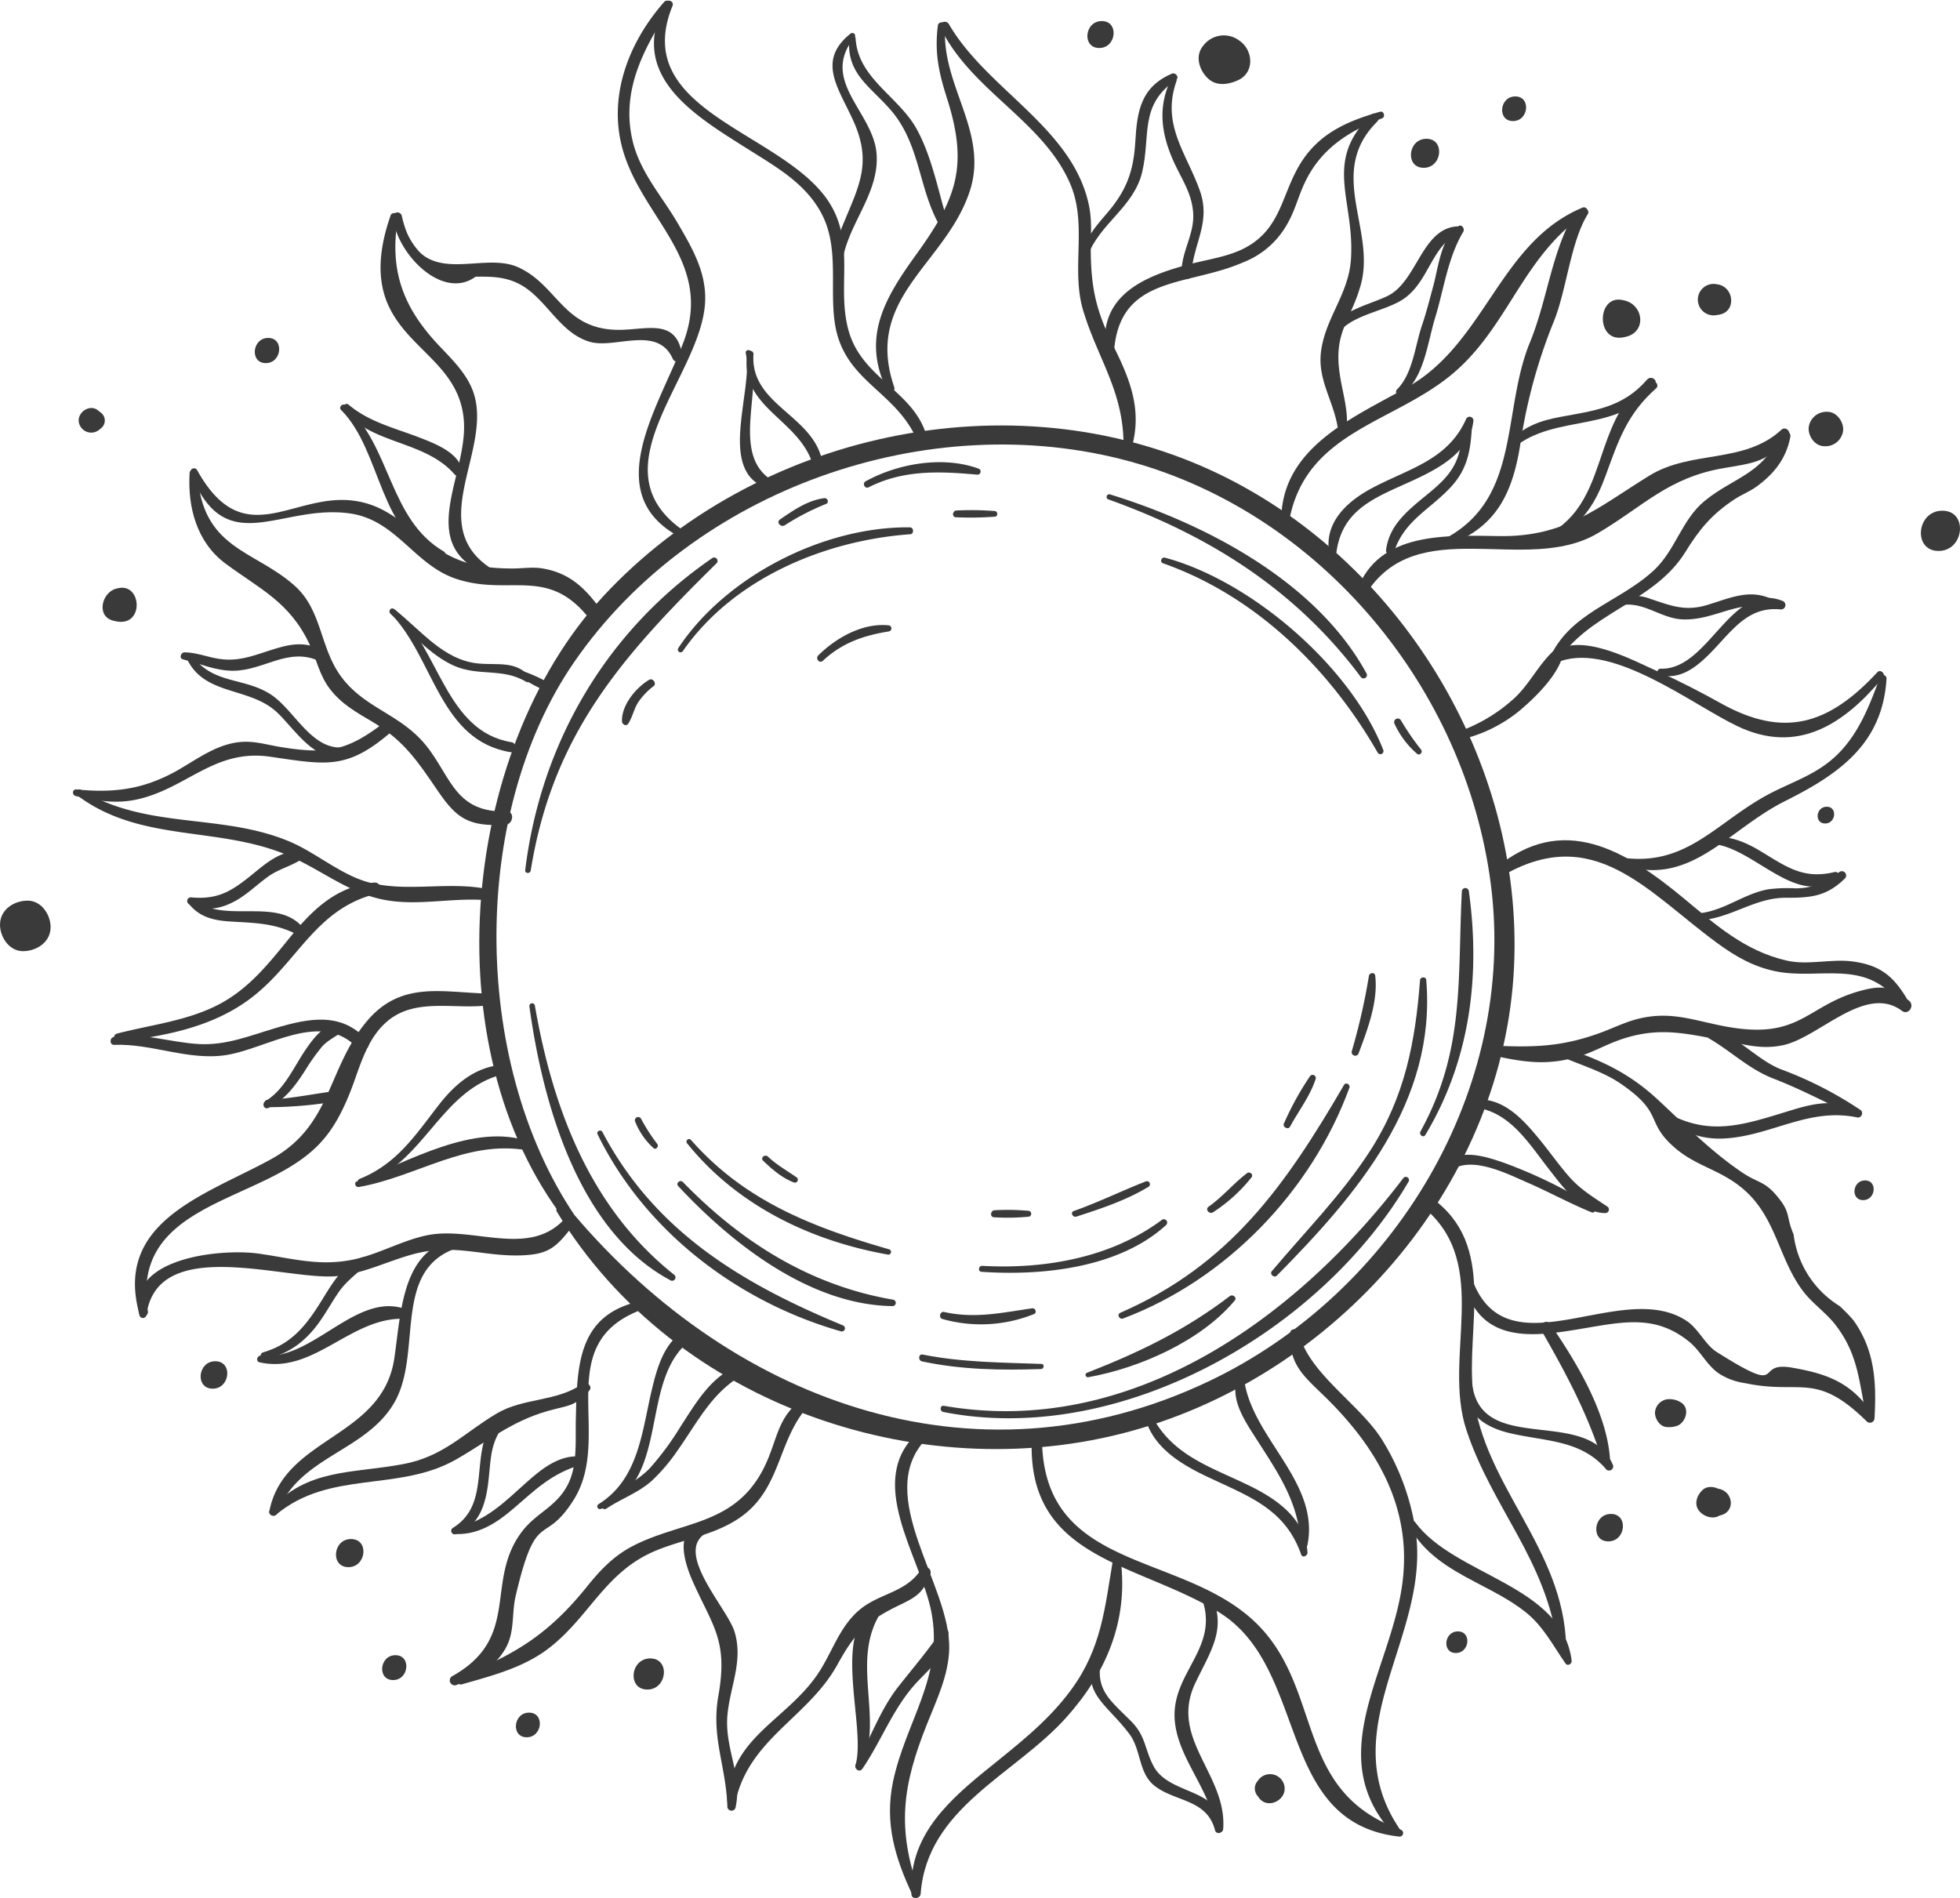
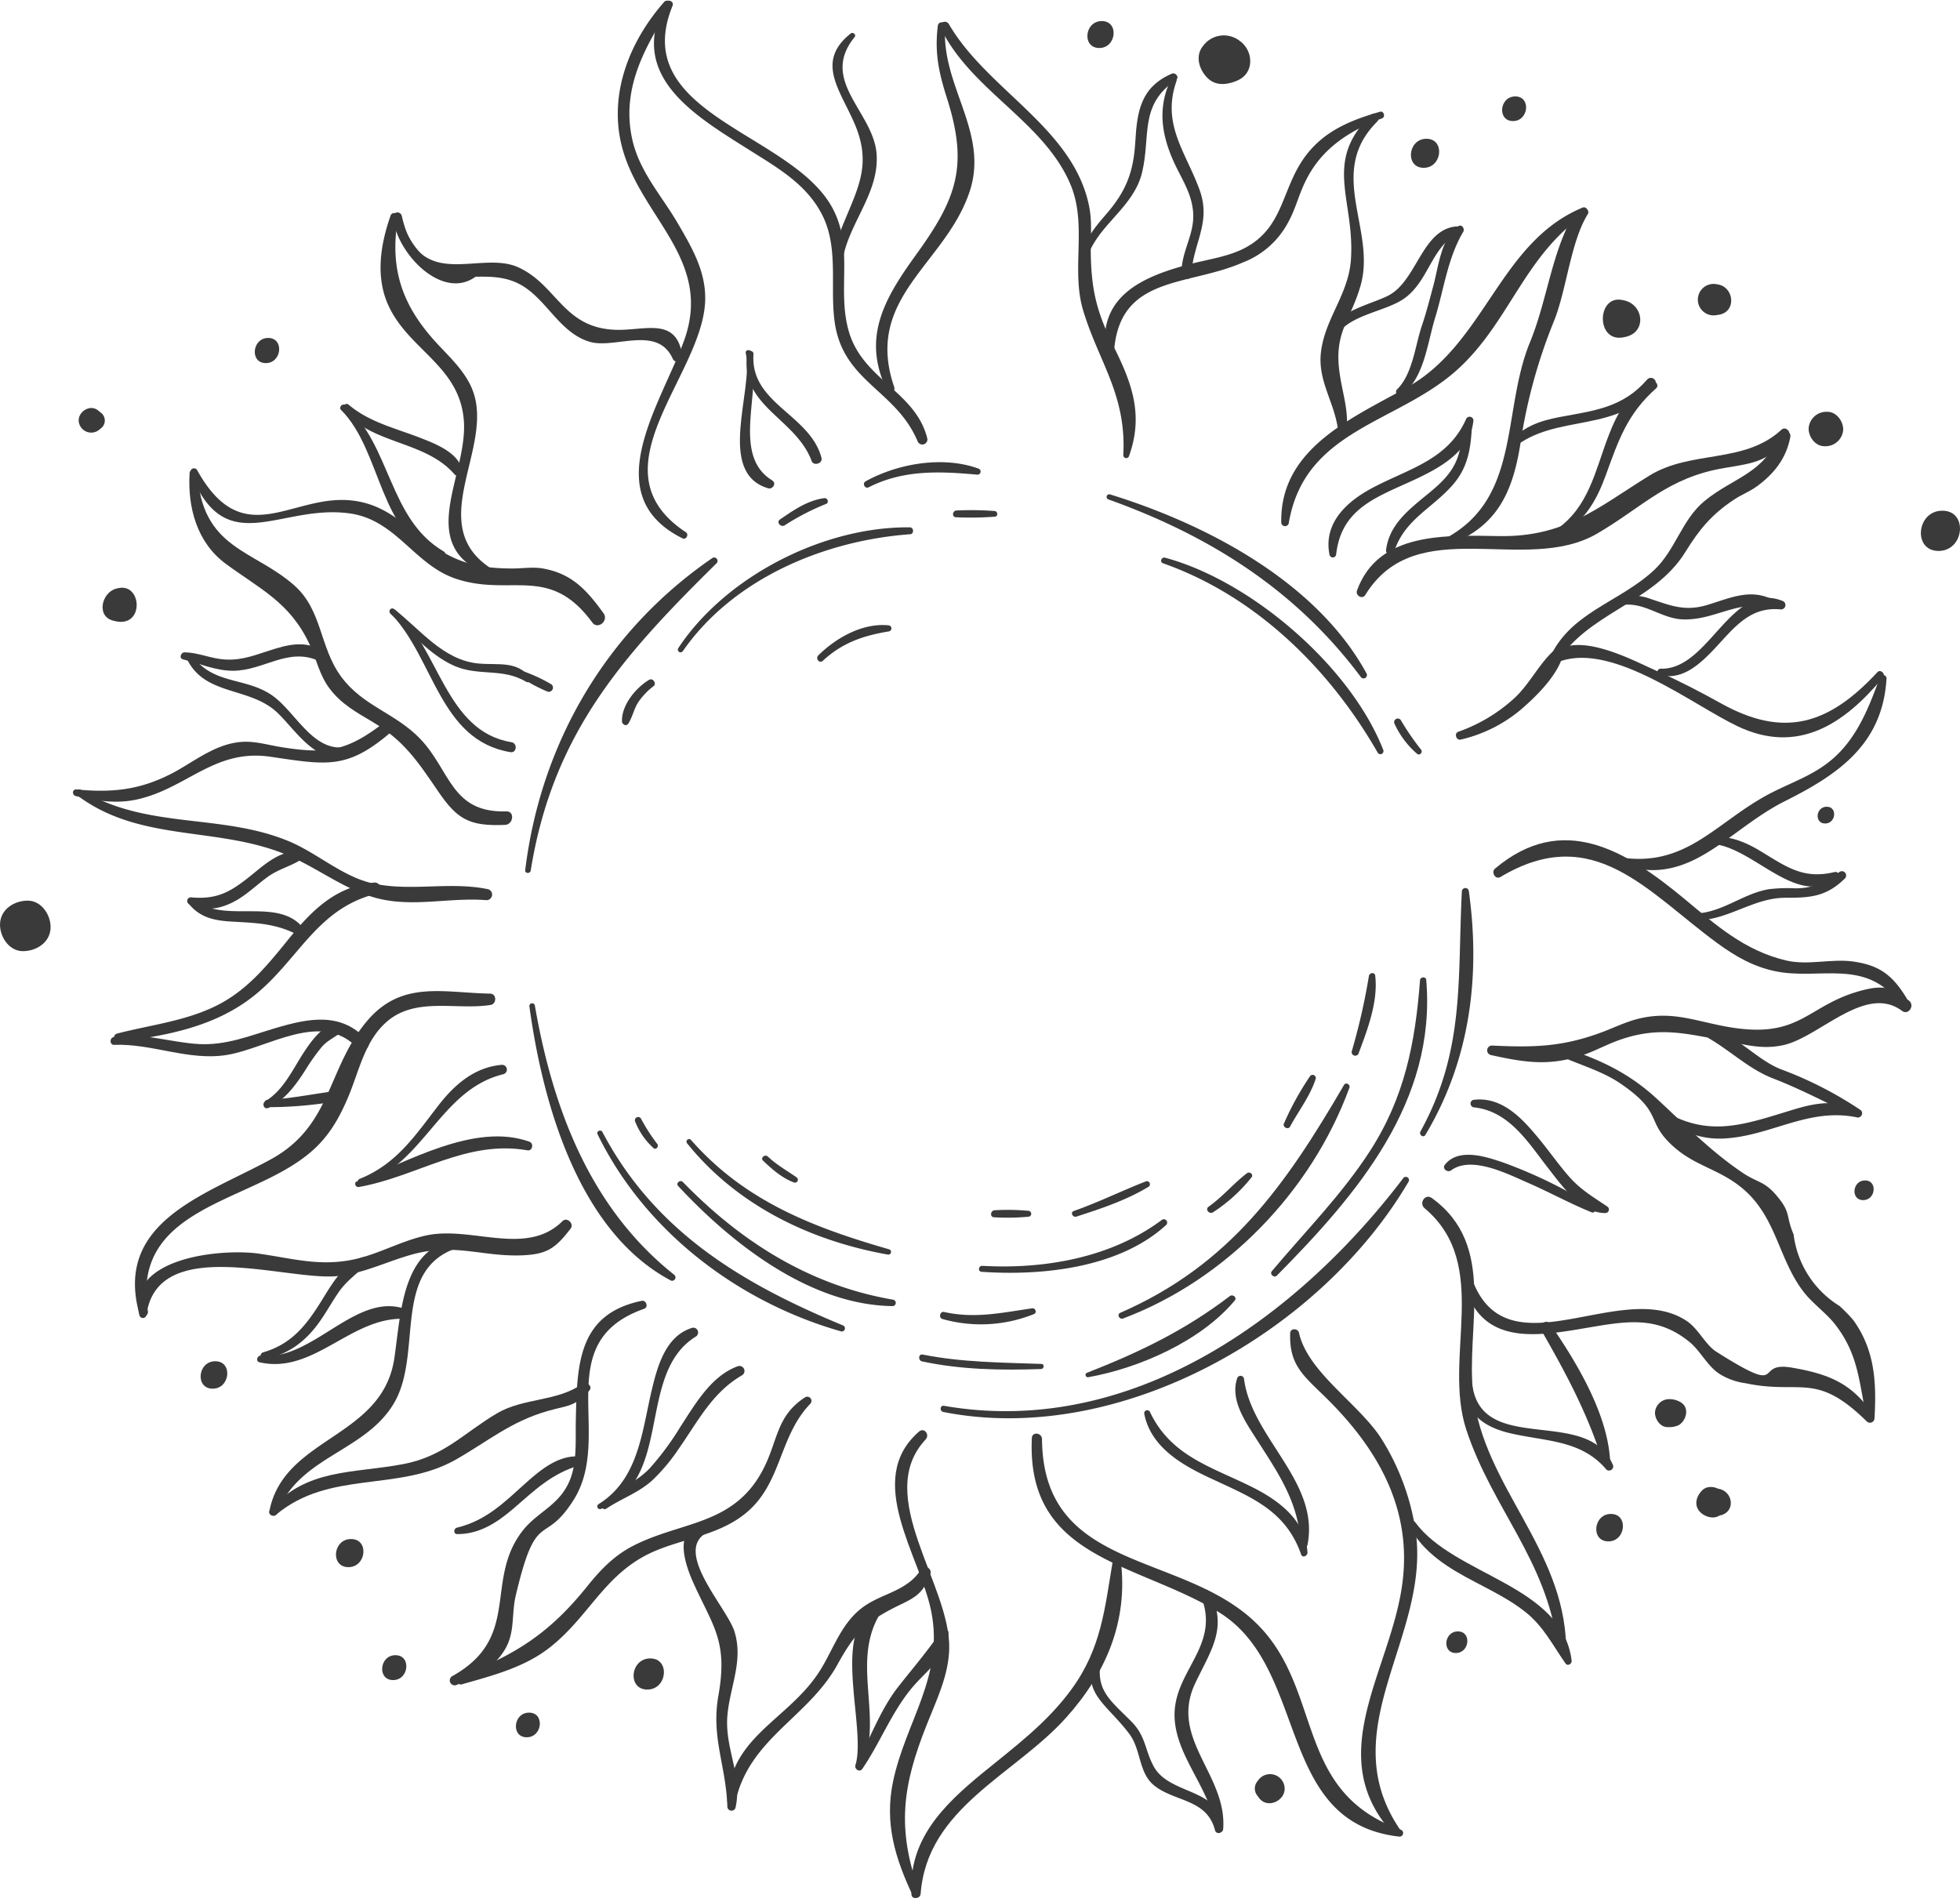
<svg xmlns="http://www.w3.org/2000/svg" id="Layer_1" data-name="Layer 1" viewBox="0 0 467.05 452.29">
  <defs>
    <style>.cls-1{fill:#3b3a3a;}</style>
  </defs>
-   <path class="cls-1" d="M157.93,321.43c-25.83-36.34-26.7-96.86-1.36-133.65C185,146.56,241,126.8,289.11,140,334.67,152.56,369,194.14,375,240.71c6.3,49-23.05,97.43-67.13,118.42-56.49,26.9-115.21,4.29-153.06-41.77-1-1.18-3.15.12-2.31,1.49,28.15,46.33,88.26,66.78,139.39,51.44,48.09-14.43,86.26-59,88.64-109.9,2.3-49-27.36-97.5-71.8-118.12-48.29-22.41-109.08-9.05-145.11,29.7-34.83,37.47-41.08,110.49-7.49,151C157.1,324.17,158.81,322.66,157.93,321.43Z" transform="translate(-19.75 -30.01)" />
  <path class="cls-1" d="M183.17,156.83c-22.6-14.93,4.15-37.25,4.62-55.29.17-6.89-3.17-12.55-6.51-18.28-3.84-6.6-9.13-12.28-10.86-20-2.71-12.06,3-22.18,9.25-31.82a1,1,0,0,0-1.55-1.08c-8,9-13.09,21.17-10.46,33.38,3.79,17.57,22.33,27.64,15.07,47.5-5.57,15.23-20.94,36.8-.34,47.06C183.25,158.74,184,157.35,183.17,156.83Z" transform="translate(-19.75 -30.01)" />
  <path class="cls-1" d="M178.16,30.74c-8.94,17.55,7.21,26.85,20.48,35.22,6.57,4.14,13.52,8.11,17.16,15.52,3.86,7.86,1.65,17.15,2.87,25.44,2.08,14.17,14.65,16,19.79,28.37a1.21,1.21,0,0,0,2.27-.73c-2.76-11.33-15.47-14-18.76-25.73-2.77-9.9,1.22-19.4-3.69-28.94C208.85,61.57,169.36,57.56,180,31.42,180.48,30.23,178.72,29.66,178.16,30.74Z" transform="translate(-19.75 -30.01)" />
  <path class="cls-1" d="M232.83,122.23c-7.32-21.33,12.24-29.2,18-46.64,4.64-14.12-6.91-25.24-5.84-39.29a.88.88,0,0,0-1.76-.17c-.81,6.45.24,11.22,2.19,17.34,5.19,16.3,2.21,24-7.53,37.45-7.49,10.38-12.83,19.67-6.76,32.13C231.66,124.18,233.21,123.37,232.83,122.23Z" transform="translate(-19.75 -30.01)" />
  <path class="cls-1" d="M243.89,36.67c7.26,15,24.7,22.28,31,37.43,4,9.73,0,20.14,3,30,3.7,12.21,10.32,20,9.53,34.36a.7.7,0,0,0,1.34.3c3.41-9.48,1-16.8-3.35-25.6-4.07-8.22-5.62-13.41-5.74-23-.05-4,.39-7.45-.49-11.47-4-18.37-24.28-27.34-33.33-42.95C245.13,34.6,243.29,35.42,243.89,36.67Z" transform="translate(-19.75 -30.01)" />
  <path class="cls-1" d="M265.63,372.71c-1.36,28.92,24.94,29.55,44.45,41.42,21.78,13.24,13.42,50.21,43.1,53.54a.85.85,0,0,0,.38-1.64c-26.26-9.32-17.94-34.55-35.62-50.3-17.88-15.93-49.66-11.64-49.89-42.79C268,371.4,265.7,371.12,265.63,372.71Z" transform="translate(-19.75 -30.01)" />
  <path class="cls-1" d="M353.23,465.79c-16-23.8,7.24-45.6,3.9-70.6a57.1,57.1,0,0,0-7.92-21.88c-5.19-8.54-17.81-16.11-19.92-25.69-.25-1.12-2.06-1.16-2.1.08-.25,7.15,2.72,9.78,7.7,14.58,12.62,12.16,21.54,26.74,19,45.26-2.78,20.67-19.25,40.86-2.14,59.47A.94.94,0,0,0,353.23,465.79Z" transform="translate(-19.75 -30.01)" />
  <path class="cls-1" d="M355.51,393.67c3.52,6.49,9.39,10,15.75,13.33,4.07,2.16,8.25,4.2,11.89,7.07,4.4,3.48,6.53,7.89,9.66,12.36.5.72,1.55.07,1.45-.69-2.25-18.12-27.93-20.19-37.3-33C356.38,391.94,355.05,392.8,355.51,393.67Z" transform="translate(-19.75 -30.01)" />
  <path class="cls-1" d="M392.94,422.19c-.6-23.24-19.55-38-22.12-59.83-1.92-16.24,5.83-35.5-9.88-46.86-1.58-1.15-3.16,1.23-1.71,2.44,16,13.49,4.23,35.43,9.93,52.78,6.14,18.65,19.12,31,21.76,51.56C391.07,423.39,393,423.35,392.94,422.19Z" transform="translate(-19.75 -30.01)" />
  <path class="cls-1" d="M238.76,371.14c-13.27,11.49.28,29.67,2.9,42.88,3.08,15.51-6.12,26.21-9.13,40.64-2,9.78.45,18,4.69,27,.5,1.06,2,.3,1.62-.77-5.54-15.23-4-25.5,1.79-40,2.32-5.86,5.16-11.62,5.31-18,.36-15.22-18.22-36.42-5.61-49.87C241.36,371.88,240,370.1,238.76,371.14Z" transform="translate(-19.75 -30.01)" />
  <path class="cls-1" d="M239.13,481.34c1.51-20.57,22.37-28.34,34.65-42,9.52-10.6,14.82-23,13.05-37.4-.14-1.14-1.75-.95-1.92.07-1.91,11.37-2.72,20.76-9.77,30.47-5.89,8.11-13.57,13.76-21.2,20-9.49,7.76-17.79,16-17,29C237,482.68,239,482.55,239.13,481.34Z" transform="translate(-19.75 -30.01)" />
  <path class="cls-1" d="M345.08,171.8c12.17-19.87,38.11-4.63,55.28-14.65,11-6.43,16.83-13.4,30.43-15.64,7.27-1.2,10.63-1.6,15.13-7.61.76-1-.71-2.38-1.65-1.5-8.93,8.26-21.49,4.75-31.57,11-12.27,7.59-20,14.59-35.6,14.36-12.61-.18-28.91-1.15-34,13C342.7,171.93,344.4,172.92,345.08,171.8Z" transform="translate(-19.75 -30.01)" />
  <path class="cls-1" d="M367.84,206.25a34.28,34.28,0,0,0,14.27-7.1c3.8-3.26,8.89-8.27,10.13-13.19a1.15,1.15,0,0,0-1.81-1.27c-3.82,3.2-6.07,8.24-9.83,11.7a38.9,38.9,0,0,1-13.36,8C366.2,204.76,366.76,206.52,367.84,206.25Z" transform="translate(-19.75 -30.01)" />
  <path class="cls-1" d="M390.47,188.42c7.25-12.45,23.31-14.58,30.9-26.89,3.28-5.32,6.24-8.93,11.65-12.51,1.8-1.19,3.66-1.85,5.44-3.16,4.16-3.07,6.94-6.66,7.91-11.72.31-1.56-2.14-2-2.67-.61-3.46,9.35-10.94,10.24-17.79,15.88-5.43,4.49-6.88,11.65-12,16.45-8.48,7.9-20.46,10.11-25.17,21.63C388.29,188.53,389.89,189.41,390.47,188.42Z" transform="translate(-19.75 -30.01)" />
  <path class="cls-1" d="M326.87,154.57c3.81-22.27,25.77-23.61,40-36.34,12.63-11.29,16.06-27.54,30.87-37.44.78-.52-.06-1.64-.85-1.32-19.83,8.21-23.13,32.34-41.78,42.81-13.16,7.38-30.28,14.54-30.05,32.12A.9.9,0,0,0,326.87,154.57Z" transform="translate(-19.75 -30.01)" />
  <path class="cls-1" d="M365,159.83c11.29-4.23,15.12-12.2,17-23.77a126.73,126.73,0,0,1,8-29.42c3.05-7.47,4-19,8.1-25.59a.88.88,0,0,0-1.28-1.17c-3.21,2.19-2.81,2.27-4.3,5.77-3.41,8-4.75,17.55-8.19,25.92-6.74,16.4-2.13,37-20,46.66A.89.89,0,0,0,365,159.83Z" transform="translate(-19.75 -30.01)" />
  <path class="cls-1" d="M338.14,162.14c1.25-11,9.62-13.63,18.55-17.76,6-2.79,13.34-6.72,14.16-14.07a.91.91,0,0,0-1.76-.4c-4.36,9.75-13.61,11.75-22.32,16.37-6.09,3.23-11.72,8.37-10.21,15.92A.8.8,0,0,0,338.14,162.14Z" transform="translate(-19.75 -30.01)" />
  <path class="cls-1" d="M351.9,161.65c2.41-7.68,8.76-10.25,13.79-15.82,4.17-4.62,4.59-9.52,4.88-15.55a.63.63,0,0,0-1.22-.28c-1.23,3.38-1.27,7.19-2.84,10.41-1.71,3.52-4.75,5.86-7.7,8.28-4.17,3.44-8.14,6.87-8.79,12.53A1,1,0,0,0,351.9,161.65Z" transform="translate(-19.75 -30.01)" />
  <path class="cls-1" d="M474,267.75c-3.24-5.28-6.33-7.73-12.64-8.61-5.26-.74-10.84,1-16.06-.27-9.8-2.31-16.66-8.42-24.06-14.57C407.16,232.6,392.1,223.43,376,237c-1,.85.09,2.72,1.29,2,22.17-13.28,35,3.56,51.64,15.73,4.36,3.18,8.55,5.61,13.85,6.72,10.46,2.19,21.4-3.18,29.47,7.47C473,269.81,474.63,268.78,474,267.75Z" transform="translate(-19.75 -30.01)" />
  <path class="cls-1" d="M375.14,281.45c7.91,1.74,13.46,2.61,21.26.18,3.09-1,5.88-2.57,8.9-3.67,9.64-3.51,16.18-1.65,25.82.15,4.71.87,8.48,2,13.35,1,8.58-1.68,19.74-14.77,28.49-8.22,1.53,1.15,3.15-1.23,1.69-2.42-4-3.27-6.22-3.78-11.38-2.4-13.42,3.59-14.44,12.1-33.09,8.4-7-1.38-12.17-3.42-19.4-1.84-3.17.69-6,2.09-9,3.24-9.48,3.59-16.34,3.78-26.37,3.3A1.13,1.13,0,0,0,375.14,281.45Z" transform="translate(-19.75 -30.01)" />
  <path class="cls-1" d="M55,342.55c-4-24.5,23.16-25.79,37.56-37,5-3.84,7.67-8.28,10.11-14,2.68-6.26,4-13.83,9.66-18.41,6.88-5.54,16.48-2.37,24.34-3.66,1.47-.24,1.45-2.67-.11-2.69-11.18-.2-21.11-3.24-29.35,6.53-9.61,11.39-8.29,25-23,33C68.78,314.75,47,321.05,52.9,342.92A1.07,1.07,0,0,0,55,342.55Z" transform="translate(-19.75 -30.01)" />
  <path class="cls-1" d="M54.65,343.33c2.67-19.2,33.3-8.08,45.37-9.22,6.27-.59,11.81-3.44,17.8-5.12,10.15-2.85,16.79.51,26.21.17,6.12-.23,8.07-1.68,11.69-6.37.91-1.18-.86-2.85-1.94-1.78-8.61,8.55-21.69,1.08-32.44,3.4-5.86,1.26-11.19,4.36-17,5.66-8.29,1.85-14.9-.19-23-1.33-8.72-1.23-31.61.86-28.37,14.66A.85.85,0,0,0,54.65,343.33Z" transform="translate(-19.75 -30.01)" />
  <path class="cls-1" d="M172.66,340c-15.23,3.15-15.42,15.14-15.7,28.57-.1,4.69.37,10.19-1.6,14.58-2.63,5.86-7.7,7.15-11.27,11.89-8.92,11.84-.1,25.13-16.49,34.35a1.17,1.17,0,0,0,1,2.12c4.82-2,8.89-4,11.56-8.59,2.33-4,1.46-8.31,2.47-12.61,5-21.29,6.61-11.48,13.81-22.87,9.7-15.36-6-37.55,16.81-45.55C174.33,341.51,173.75,339.77,172.66,340Z" transform="translate(-19.75 -30.01)" />
  <path class="cls-1" d="M129.79,431.39c7.26-2.08,14.85-4,20.92-8.75,9.72-7.6,13.28-18.16,25.43-23.16,7.12-2.93,15.05-3.81,21.21-8.79,8.79-7.11,7.89-18.33,15.54-26.22a1,1,0,0,0-1.27-1.5c-7.09,4.58-6.41,10.54-10.26,17.64-7,12.91-19.29,11.92-30.65,17.72-4.69,2.39-7.92,5.82-11.18,9.88-9,11.15-17,16.14-30.33,21.35C128.2,430,128.73,431.69,129.79,431.39Z" transform="translate(-19.75 -30.01)" />
  <path class="cls-1" d="M64.93,142.73c-.48,8.16,1.7,16.49,8.56,21.59,8.1,6,15.31,9.15,20,19.18,1.68,3.6,2.36,7.37,4.82,10.62,2.79,3.68,6.34,5.61,10.27,7.95,7.43,4.43,10.63,9.27,15.57,16.51,4.54,6.66,7.4,8.36,15.94,8,2-.08,2.39-3.29.3-3.22-13.18.4-13.28-9.78-20.56-17.34-5.95-6.17-13.68-7.74-18.85-14.85s-4.4-15.79-11.18-21.73c-9.71-8.52-22-8.59-23-26.8C66.77,141.57,65,141.67,64.93,142.73Z" transform="translate(-19.75 -30.01)" />
  <path class="cls-1" d="M65.16,142.72c8.3,21.08,21.25,7.33,37.9,9.63,11.13,1.54,15.37,12.25,25.34,15.58,13.07,4.37,22.24-3.52,32.49,10.42,1.33,1.8,4-.45,2.65-2.24-4-5.54-7.56-9.42-14.42-10.63-2.38-.42-4.85,0-7.24,0-11.57,0-16.25-3-24.8-9.82-4.27-3.42-8.19-5.86-13.73-6.41-14.27-1.41-25.7,12.49-36.64-7.24A.86.86,0,0,0,65.16,142.72Z" transform="translate(-19.75 -30.01)" />
  <path class="cls-1" d="M37.81,219.71c5.43,1.23,10.17,2,15.62.56,11.27-2.93,17.78-11.79,30.66-9.94,13.69,2,18.47,3.18,29.25-6.22a1.38,1.38,0,0,0-1.79-2.11c-8.89,6.86-13.54,7.9-25.06,6-3.78-.63-6.84-1.7-10.74-1-5.32.92-9.73,4.4-14.35,6.95C53.62,218.15,46.85,219,38,218.14,36.92,218,36.86,219.49,37.81,219.71Z" transform="translate(-19.75 -30.01)" />
  <path class="cls-1" d="M38.19,219.57c15.42,11.59,34.4,7,51.28,14.77,6.67,3.06,12.66,7.69,19.81,9.63,8.69,2.37,17.38-.14,26.28.54a1.33,1.33,0,0,0,.25-2.65c-9.14-1.85-18.73.76-27.8-1.48-6.87-1.7-12.91-7.21-19.47-9.92-16.24-6.73-33.7-2.69-49.44-12.19A.79.79,0,0,0,38.19,219.57Z" transform="translate(-19.75 -30.01)" />
  <path class="cls-1" d="M47.91,278.27c11.65-1.45,23.31-3.62,32.64-11.2C90.92,258.66,95.3,246.5,109.39,243a1.36,1.36,0,0,0-.48-2.67c-9.17.91-14.81,6.57-20.38,13.45-4.77,5.88-9.42,11.7-16.25,15.38-7.67,4.13-16.4,5-24.71,7.17A1,1,0,0,0,47.91,278.27Z" transform="translate(-19.75 -30.01)" />
  <path class="cls-1" d="M46.9,279c9.11-.37,17.79,3.89,26.93,2.4,9.73-1.59,22.6-10.77,31.16-1.6,1.29,1.38,3.54-.49,2.25-1.91-6.12-6.77-13.77-5.29-21.88-2.88-6.08,1.81-11.67,4.13-18.15,3.8C60.1,278.41,54,276,46.82,277.15,45.84,277.32,45.84,279,46.9,279Z" transform="translate(-19.75 -30.01)" />
  <path class="cls-1" d="M131,324.93c-15.45.82-15.53,16.83-17.28,28.72-2.82,19.21-26.37,18.67-29.79,36.52-.22,1.11,1.53,1.45,1.9.43,5-13.56,21-14.53,27.85-26.3,7.28-12.5-1.54-33.75,17.63-37.59A.9.9,0,0,0,131,324.93Z" transform="translate(-19.75 -30.01)" />
  <path class="cls-1" d="M85.5,391c12.8-10.78,29.2-5.35,42.94-13.21,7.59-4.33,13-9,21.74-11.52,4.81-1.39,6.55-.94,10-4.89.92-1.07-.7-2.27-1.71-1.56-6,4.23-13.93,3.27-20.23,6.95-8,4.71-12.65,10.31-22.49,12.15-12,2.25-22.94,1-31.59,10.82C83.39,390.53,84.7,391.65,85.5,391Z" transform="translate(-19.75 -30.01)" />
  <path class="cls-1" d="M188.83,393.25c-8.64-.25-6.41,8.18-4,13.63,4.74,10.64,8.44,14,6.11,27.18-1.78,10.05,1.83,16.6,2.14,26.61a1,1,0,0,0,1.92.18c1.78-7.87-2.7-14.2-1.89-22.34.67-6.76,3.79-12.83,1.66-19.7-1.84-5.91-15.6-20-5.7-24A.8.8,0,0,0,188.83,393.25Z" transform="translate(-19.75 -30.01)" />
  <path class="cls-1" d="M195,459.34c3.33-15.09,17.31-20,24.31-32.67,4.19-7.59,6.87-10.37,15-14.28,4-1.91,5.52-3,7.14-7.3a1.25,1.25,0,0,0-2.19-1.14c-3.41,5.45-9.69,5.69-14.36,9.41-5.17,4.12-6.81,10.52-10.42,15.76-7.6,11-20.76,15-21.42,30A1,1,0,0,0,195,459.34Z" transform="translate(-19.75 -30.01)" />
  <path class="cls-1" d="M136.21,165.1c-15.14-10.52,1.32-28.4-3.8-42-1.71-4.52-5.43-7.89-8.61-11.34-8.12-8.82-11.35-17.6-9.18-30,.18-1-1.45-1.38-1.79-.41-2.39,6.83-3.64,14.46-.61,21.27,4.86,10.89,17.25,14.55,18.08,27.91.79,12.94-11.52,29,5.06,36.16A.93.93,0,0,0,136.21,165.1Z" transform="translate(-19.75 -30.01)" />
  <path class="cls-1" d="M113.4,81.89a16.28,16.28,0,0,0,8.44,12.16c7.28,4.11,15-.39,22.42,4.07,5.93,3.58,9,11.29,16.05,13.35,6,1.75,16.17-4.09,19.78,4.1a1.2,1.2,0,0,0,2.25-.72c-1.35-9.62-9.11-5.91-16.22-6.26-12.24-.61-13.69-10.72-22.89-14.89s-23.6,6.22-27.72-12.18A1.07,1.07,0,0,0,113.4,81.89Z" transform="translate(-19.75 -30.01)" />
  <path class="cls-1" d="M285.14,115.14c.61-19.79,17.27-16.65,30.86-22.62A20.52,20.52,0,0,0,326.7,83c1.69-3,2.5-6.42,4-9.52,3.79-8,10.41-12.22,18.4-15.28.85-.33.4-1.82-.5-1.56-8,2.28-14.81,5.29-19.21,12.73-4.26,7.2-4.45,15-12.68,19.56-3.89,2.15-8.64,2.8-12.9,3.89-12,3.06-23.12,7.93-20.37,22.4C283.59,116.15,285.11,116.16,285.14,115.14Z" transform="translate(-19.75 -30.01)" />
  <path class="cls-1" d="M346.49,57.37c-11.64,11.25-3.82,20.29-4.83,34.56-.59,8.28-6.2,14-7.14,22-.79,6.66,3,11.58,4,18a1.1,1.1,0,0,0,2.17-.09c.31-4.92-1.28-8.84-1.85-13.92-1-9,2.77-11.67,5.11-19.81,3.85-13.34-8.24-26.91,3.93-39.07C348.89,58.05,347.51,56.38,346.49,57.37Z" transform="translate(-19.75 -30.01)" />
  <path class="cls-1" d="M404.58,235.49c17.45,7,26.26-7.44,40.53-14.58,12.63-6.32,23.26-13.51,24.18-29.2a.81.81,0,0,0-1.55-.36c-2.42,6.63-5,13.36-10.07,18.38s-11.12,6.6-17.07,9.87c-12.51,6.89-19.55,17.55-35.72,14.56C404.09,234,403.88,235.21,404.58,235.49Z" transform="translate(-19.75 -30.01)" />
  <path class="cls-1" d="M467.14,190.17c-11.68,12.61-22.33,15.76-37.28,7.46-4.88-2.71-9.79-5.28-14.91-7.54-5.81-2.57-18.28-9.48-24.64-4.78-1.31,1,.12,2.65,1.43,2.21,12.66-4.22,31.34,10.44,42,15.53,14.39,6.87,25.44-.44,34.75-11.65C469.15,190.61,467.86,189.41,467.14,190.17Z" transform="translate(-19.75 -30.01)" />
  <path class="cls-1" d="M368.83,336.63c4.53,15,18.92,11.47,31.38,9.41,8.36-1.38,15-2,22.05,3.69,2.72,2.21,4.22,5.64,7.12,7.61a15.59,15.59,0,0,0,6.32,2.29c13.17,2.8,16.66-2.93,28.89,9.11a1.08,1.08,0,0,0,1.64-1.39c-5-7.65-10.65-9.91-19.46-11.43-9.52-1.65-.67,7.19-18-3.77-2.59-1.63-4.28-5.43-7-7.29-15.32-10.37-42,12-50.8-8.91C370.48,334.79,368.45,335.39,368.83,336.63Z" transform="translate(-19.75 -30.01)" />
  <path class="cls-1" d="M390.8,281.33c4.82,2.26,10.57,3.81,15,6.82,10.13,6.9,6.26,8.8,11.9,14.32,5.26,5.16,10.65,5.75,16.24,9.92,9.12,6.81,9.28,17.19,15.53,25.39,2.1,2.76,5.31,5,7.48,7.72,5.65,7.2,5.72,13.59,7.56,22.18a1,1,0,0,0,1.94-.07c.45-8.42,0-15.95-5.06-23a37.72,37.72,0,0,0-3.3-3.39,23.37,23.37,0,0,1-10.94-17.06c-1.94-4.49-.53-5.07-4-9.18-3-3.58-4.54-3.07-8.15-5.5-7.52-5.05-13.84-11.53-20.34-17.55-7-6.46-14-9.59-23.14-12.56A1.07,1.07,0,0,0,390.8,281.33Z" transform="translate(-19.75 -30.01)" />
  <path class="cls-1" d="M113.69,82.6c.74,8,12.24,20,20.26,12.63a.84.84,0,0,0-.69-1.46c-4.59.45-7.9,1.06-11.82-2.07-3.07-2.45-4.91-6-6.28-9.57C114.83,81.26,113.62,81.78,113.69,82.6Z" transform="translate(-19.75 -30.01)" />
  <path class="cls-1" d="M220.46,97.51c-1.7-11.67,9-19.62,8.17-30.85-.75-10-13.71-17.41-5.24-27.8.48-.58-.39-1.3-.94-.86-8.17,6.51-2.87,13,.65,20.82,4.45,9.86,1.42,15.32-2.29,24.28-2.11,5.11-3.32,9.21-1.6,14.63A.63.63,0,0,0,220.46,97.51Z" transform="translate(-19.75 -30.01)" />
-   <path class="cls-1" d="M222.14,39.18c-.76,8.43,4.94,11.33,10,17.21,7.09,8.34,6.45,19.07,11.88,28a1,1,0,0,0,1.76-.84c-2.36-7.38-3.79-15.78-7.51-22.64-4.3-7.93-14.1-12.16-14.64-21.8C223.53,38.29,222.21,38.39,222.14,39.18Z" transform="translate(-19.75 -30.01)" />
  <path class="cls-1" d="M278.91,91.06c2.83-7.78,11-11.64,13-20,2.09-8.82-.76-16,8.07-22,.87-.59-.06-1.88-1-1.49-7.32,3.17-8.27,8.81-8.69,16.13s-2.18,11.9-7.07,17.49c-2.6,3-4.64,5.52-5.78,9.38C277.24,91.45,278.58,92,278.91,91.06Z" transform="translate(-19.75 -30.01)" />
  <path class="cls-1" d="M298.79,48.87c-3.06,6.4-2.44,12.48.35,19,1.86,4.35,4.55,7.84,4.92,12.72.42,5.31-2.93,9.44-2.75,14.66.05,1.46,2.24,1.76,2.32.22.41-7.52,4.78-12.35,2-20.12-3.23-9-9.17-15.67-5.54-26A.69.69,0,0,0,298.79,48.87Z" transform="translate(-19.75 -30.01)" />
  <path class="cls-1" d="M337.45,112.11c1.55-7.13,12.31-7.42,17.23-11.2,5.62-4.3,6.07-11.79,12.56-15.47a.78.78,0,0,0-.47-1.47c-8.31.74-9.36,13.17-16.4,16.58-5,2.42-14.75,4.26-14.65,11.4A.87.87,0,0,0,337.45,112.11Z" transform="translate(-19.75 -30.01)" />
  <path class="cls-1" d="M353.81,124.05c5.33-3.9,6.08-12.36,7.93-18.36,2.08-6.75,3-14.27,6.68-20.42.42-.71-.29-1.9-1.15-1.37-4.07,2.53-4.8,9.92-5.95,14.13-.86,3.18-1.66,6.37-2.72,9.5-1.67,4.92-2.18,11.47-5.89,15.22A.85.85,0,0,0,353.81,124.05Z" transform="translate(-19.75 -30.01)" />
  <path class="cls-1" d="M380.28,136.86c10.08-8.57,25.59-3.28,33.8-15.09.84-1.21-.92-2.36-1.85-1.29-5.8,6.7-12.62,7.38-20.82,8.91-4.86.91-9.17,2.43-12.23,6.47C378.66,136.54,379.64,137.41,380.28,136.86Z" transform="translate(-19.75 -30.01)" />
  <path class="cls-1" d="M391.52,157.51c5.78-3.17,8.66-8.18,10.86-14.22,3.07-8.44,5.12-14.64,12.06-20.79.54-.48.14-1.67-.67-1.41-5.84,1.82-8.76,7.59-10.81,13-3.12,8.19-4.63,16.73-12.32,22.08C389.87,156.66,390.71,158,391.52,157.51Z" transform="translate(-19.75 -30.01)" />
  <path class="cls-1" d="M405.72,174.29c5.69-1.19,9.74,3.21,15.22,3.33,7.82.16,13.2-5.06,21.47-2.58.92.28,1.76-1,.83-1.58-5.86-3.51-10.59-1.14-16.63.7-5.3,1.61-8.69.19-13.58-1.44a11.18,11.18,0,0,0-7.61-.14C404.38,172.89,404.6,174.53,405.72,174.29Z" transform="translate(-19.75 -30.01)" />
  <path class="cls-1" d="M415.16,190.85c5.06,1.3,9-2,12.38-5.45,4.93-5.07,8.75-11,16.6-10.16a1.05,1.05,0,0,0,.46-2c-12.4-5-17.51,16.41-29.09,16.12C414.68,189.31,414.25,190.62,415.16,190.85Z" transform="translate(-19.75 -30.01)" />
  <path class="cls-1" d="M426.72,231.08c10.36-.22,20.73,15.66,30.95,8.2a.85.85,0,0,0-.69-1.48c-7.35,1.8-11.35-1.09-17.44-4.8-4.12-2.51-8-4.07-12.88-3.49C425.79,229.62,425.82,231.1,426.72,231.08Z" transform="translate(-19.75 -30.01)" />
  <path class="cls-1" d="M424.45,249.32c7.5-.27,13.33-5.43,20.86-5.37,5.81,0,9.58-.24,14-4.54a1,1,0,0,0-1.32-1.55c-3.43,2.4-6.17,3.83-10.34,3.84a37,37,0,0,0-6.49.22c-6,1.07-10.57,5.21-16.77,5.75C423.46,247.75,423.51,249.36,424.45,249.32Z" transform="translate(-19.75 -30.01)" />
  <path class="cls-1" d="M369.2,360.62c-.47,6.43,4.58,9.52,10.16,10.87,8.51,2.05,17.15,1.52,23.22,8.76a1,1,0,0,0,1.57-1c-5.79-14.24-30.67-2.43-33.48-18.68A.75.75,0,0,0,369.2,360.62Z" transform="translate(-19.75 -30.01)" />
  <path class="cls-1" d="M403.42,378c-.65-11.26-8.05-23.45-14.29-32.52-.83-1.21-2.91.12-2.17,1.4,5.89,10.27,11.16,20.06,14.7,31.43A.89.89,0,0,0,403.42,378Z" transform="translate(-19.75 -30.01)" />
  <path class="cls-1" d="M414.23,295.36c5.06,3.75,10.09,6.34,16.55,5.94,11.17-.67,20-7.44,31.57-5a.84.84,0,0,0,.56-1.51c-5.28-2.82-10-2.11-15.75-.38-12.08,3.66-20.5,7-32.05-.32A.77.77,0,0,0,414.23,295.36Z" transform="translate(-19.75 -30.01)" />
  <path class="cls-1" d="M463.06,294.5a90.35,90.35,0,0,0-18.95-9.69c-5.82-2.29-10.5-8.23-16.45-9.39a1.13,1.13,0,0,0-.75,2c5.34,3.08,9.57,7.35,15.42,9.61,6.81,2.63,13.2,6.09,19.84,9.15C463.19,296.69,464,295.13,463.06,294.5Z" transform="translate(-19.75 -30.01)" />
  <path class="cls-1" d="M281.3,422.6c-4.76,10.77,1.71,12.81,7.55,20.59,2.87,3.82,2.15,9.24,5.93,12.3,4.87,3.94,12.6,3.15,14.51,10.71.2.81,1.49.87,1.53-.06.52-10.27-12.48-8.07-16.24-15.36-2.09-4-1.8-7.09-5.28-10.58-5.65-5.68-9.25-7.87-6.6-17.09A.75.75,0,0,0,281.3,422.6Z" transform="translate(-19.75 -30.01)" />
  <path class="cls-1" d="M311.22,465.91c1-13-12.92-21.5-6.68-34.74,3.65-7.73,7.9-13.22,3.52-21.7a1.16,1.16,0,0,0-2.09,1c4.72,12-6.85,17.81-6.32,28.94.46,9.46,8.63,16.93,9.77,26.57A.91.91,0,0,0,311.22,465.91Z" transform="translate(-19.75 -30.01)" />
  <path class="cls-1" d="M225.16,451.19c5.2-12.1-2.85-25.3,4.49-36.93a.88.88,0,0,0-1.09-1.29c-11,5.3-2.3,28.54-4.95,37.65A.83.83,0,0,0,225.16,451.19Z" transform="translate(-19.75 -30.01)" />
  <path class="cls-1" d="M225.24,451.52c4.54-6.66,7.27-14.35,12.75-20.36,3.09-3.39,7.77-7.07,7.77-12a.91.91,0,0,0-1.65-.6c-3.24,4.83-6.86,9-10.42,13.54-4.29,5.53-6.59,12.31-10,18.35C223.13,451.47,224.55,452.53,225.24,451.52Z" transform="translate(-19.75 -30.01)" />
  <path class="cls-1" d="M101,127.68c9.88,9.82,9,30.36,23.82,35.1.78.25,1.47-.88.7-1.34C112.3,153.72,113,136.19,102,126.58,101.36,126,100.39,127.08,101,127.68Z" transform="translate(-19.75 -30.01)" />
  <path class="cls-1" d="M101.65,127.76c6.64,8.19,19.41,7.2,26.4,15.28a1.07,1.07,0,0,0,1.86-.87c-.81-4.22-6.22-6.33-9.75-7.72-5.94-2.34-12.35-3.77-17.33-8C102.05,125.8,101,127,101.65,127.76Z" transform="translate(-19.75 -30.01)" />
  <path class="cls-1" d="M64.6,245.19c2.51,3.28,5.85,4.14,9.86,4.4,6.33.4,10.94.33,16.72,3.44a.92.92,0,0,0,1.23-1.34c-6-8.54-19.49-1-26.8-7.61C65,243.48,64.1,244.54,64.6,245.19Z" transform="translate(-19.75 -30.01)" />
  <path class="cls-1" d="M64.88,245.5c4.31,2.15,8.83.76,12.6-1.82,2.12-1.46,4-3.22,6.09-4.73,2.54-1.84,5.44-2.48,8-4.14.77-.5.16-1.53-.53-1.67-4-.83-8.13,2.76-11,5.11-4.93,4-8.17,6.21-14.78,5.6A.86.86,0,0,0,64.88,245.5Z" transform="translate(-19.75 -30.01)" />
  <path class="cls-1" d="M64.33,187.09c4.28,8.86,15,6.48,21.6,12.83,4.36,4.23,9.1,12.1,16.23,10.33a1.1,1.1,0,0,0-.38-2.17c-7.71.9-11.75-8.72-17.37-12.49-6.37-4.26-13.87-2.4-18.82-9.32C65.09,185.56,64,186.33,64.33,187.09Z" transform="translate(-19.75 -30.01)" />
  <path class="cls-1" d="M63.36,187.14c4,1,7.75,2.71,11.89,2.71,7.34,0,13.15-5.72,20.56-2.31,1.33.62,2.46-1.51,1.2-2.28-4.55-2.78-8.58-1.7-13.42-.11-4.06,1.33-7.28,2.51-11.6,1.87-2.78-.41-5.42-1.53-8.25-1.56C62.84,185.45,62.34,186.89,63.36,187.14Z" transform="translate(-19.75 -30.01)" />
-   <path class="cls-1" d="M128.46,395.56c4.78-1.55,6.6-5.88,7.38-10.5.48-2.8.56-5.65,1-8.44.68-4.06,2.28-6.32,4.79-9.39.58-.7-.33-1.46-1-1.22-4.17,1.47-5.55,6.42-6.17,10.38-1,6.69-.22,13.57-6.72,17.67A.83.83,0,0,0,128.46,395.56Z" transform="translate(-19.75 -30.01)" />
+   <path class="cls-1" d="M128.46,395.56A.83.83,0,0,0,128.46,395.56Z" transform="translate(-19.75 -30.01)" />
  <path class="cls-1" d="M128.67,395.58c5.19.06,9.45-2.67,13.27-5.95,5.25-4.5,9.12-8.4,15.91-10.45,1.07-.32,1.22-2-.08-2.11-4.88-.31-9.07,3.07-12.51,6.14-5.27,4.71-9.53,9.12-16.65,10.85C127.82,394.26,127.75,395.57,128.67,395.58Z" transform="translate(-19.75 -30.01)" />
  <path class="cls-1" d="M82.75,353.91c5.71-1.11,9.88-4.27,13.2-9,1.58-2.23,2.9-4.64,4.45-6.9,2-2.93,4.62-4.58,7-7a.87.87,0,0,0-.72-1.51c-4.52.94-7.64,6.14-9.88,9.78-3.72,6.05-7.19,10.92-14.37,13C81.5,352.6,81.71,354.11,82.75,353.91Z" transform="translate(-19.75 -30.01)" />
  <path class="cls-1" d="M81.57,354.64c13.12,3,22-11.21,35.06-10.33a1.07,1.07,0,0,0,.47-2.05C105,337,94.42,354.5,81.93,353.06,81,353,80.65,354.43,81.57,354.64Z" transform="translate(-19.75 -30.01)" />
  <path class="cls-1" d="M83.55,293.85a96.88,96.88,0,0,0,18.22-1.74,1.18,1.18,0,0,0-.41-2.32c-6,.69-11.86,2-17.88,2.32C82.5,292.16,82.57,293.83,83.55,293.85Z" transform="translate(-19.75 -30.01)" />
  <path class="cls-1" d="M83.76,294c3.93-1.92,6.36-5.29,8.69-8.88a48,48,0,0,1,4-5.65c1.47-1.68,3.37-2.38,5-3.79a.91.91,0,0,0-.5-1.57c-3.57-.81-6.75,3.64-8.46,6.16-2.8,4.14-5,9.41-9.44,12.11C82,293,82.69,294.56,83.76,294Z" transform="translate(-19.75 -30.01)" />
  <path class="cls-1" d="M197.46,114.17c2,8.65-7.19,28.49,5.33,32.2,1.08.32,2.05-1.19,1-1.85-9.87-6-2.48-21.12-5-30.58C198.53,113.14,197.27,113.34,197.46,114.17Z" transform="translate(-19.75 -30.01)" />
  <path class="cls-1" d="M197.85,114.24c-2,12.54,11.48,15.32,15.3,25.61.48,1.31,2.71.61,2.35-.74-2.73-10.38-17.06-12.92-16.2-24.74A.73.73,0,0,0,197.85,114.24Z" transform="translate(-19.75 -30.01)" />
  <path class="cls-1" d="M163,389.57c17.39-6.84,8.26-32.05,22.46-41a1.14,1.14,0,0,0-1-2.06c-6.15,2-8.1,9.24-9.42,14.83-2.34,9.89-3.14,21.16-12.6,27.07A.64.64,0,0,0,163,389.57Z" transform="translate(-19.75 -30.01)" />
  <path class="cls-1" d="M164.2,389.54c3.6-2.42,7.66-3.77,10.92-6.71a43.35,43.35,0,0,0,6.13-7.24c4.66-6.59,8.11-13.7,15.34-17.86a1.2,1.2,0,0,0-1-2.16c-6.34,2.28-10.12,8.95-13.6,14.27a68.45,68.45,0,0,1-7.41,10.06c-3.34,3.49-7.95,5.12-11.29,8.55A.72.72,0,0,0,164.2,389.54Z" transform="translate(-19.75 -30.01)" />
  <path class="cls-1" d="M106.06,312.25c14.85-4.88,18.57-22.58,33.61-26.25a1.14,1.14,0,0,0-.39-2.24c-6.4.58-11.09,4.6-14.9,9.47-5.62,7.22-10,14.12-18.94,17.71C104.56,311.3,105.2,312.54,106.06,312.25Z" transform="translate(-19.75 -30.01)" />
  <path class="cls-1" d="M105.23,312.88c13.88-2.45,25.57-11.31,40.21-8.75,1.2.21,1.58-1.65.47-2.05-13.07-4.71-29.2,4.91-41.11,9.45C104,311.82,104.45,313,105.23,312.88Z" transform="translate(-19.75 -30.01)" />
  <path class="cls-1" d="M112.8,176.27c4.65,4.2,9.29,9.78,15.13,12.38s11.6.45,17.19,3.83c.68.41,1.54-.41,1-1.07-3.43-4-7.51-2.86-12.27-3.28-8.51-.75-13.92-8.13-20.24-13C112.87,174.6,112.17,175.7,112.8,176.27Z" transform="translate(-19.75 -30.01)" />
  <path class="cls-1" d="M113.07,176.45c10.12,10.59,11.47,30,28.31,32.8,1.52.25,1.74-2.13.23-2.38-15.68-2.58-17.17-22.22-27.6-31.46C113.41,174.88,112.51,175.87,113.07,176.45Z" transform="translate(-19.75 -30.01)" />
  <path class="cls-1" d="M144.06,191.54a36.72,36.72,0,0,0,6.19,3.29,1,1,0,0,0,.91-1.73,37.94,37.94,0,0,0-6.35-3C144,189.75,143.26,191.08,144.06,191.54Z" transform="translate(-19.75 -30.01)" />
  <path class="cls-1" d="M292.41,366.88c1.47,7.65,8.42,11.91,14.95,15,9.76,4.65,18.59,7.56,22.44,18.56.32.92,1.56.34,1.51-.49-.49-7.84-7.06-12.56-13.56-15.76-9.65-4.75-19.08-7.33-24-17.76A.72.72,0,0,0,292.41,366.88Z" transform="translate(-19.75 -30.01)" />
  <path class="cls-1" d="M331.31,398.17c3-15.09-13.35-25.49-15.13-39.64a.84.84,0,0,0-1.6-.14c-1.73,5,1.72,10.11,4.31,14.15,5.4,8.46,10.35,15.35,10.85,25.69C329.78,399.19,331.15,399,331.31,398.17Z" transform="translate(-19.75 -30.01)" />
  <path class="cls-1" d="M399.67,317.66a114.5,114.5,0,0,0-21.37-10.5c-4.17-1.44-10.9-3.78-14.24.39-.75.94.61,2,1.48,1.35,4.84-3.55,13.39.83,18.1,2.88,5.18,2.25,10.15,5,15.37,7.12C399.75,319.21,400.36,318.08,399.67,317.66Z" transform="translate(-19.75 -30.01)" />
  <path class="cls-1" d="M370.87,293.88c8.45.83,13,8.33,17.77,14.47,3.14,4,7.8,10.72,13.57,10.73a.85.85,0,0,0,.57-1.54c-3.33-2.24-6.33-4-9-7s-5.23-6.75-8-10c-3.8-4.56-8.57-9.31-15-8.42A.92.92,0,0,0,370.87,293.88Z" transform="translate(-19.75 -30.01)" />
  <path class="cls-1" d="M244.53,366.48c41.89,8.3,89.77-18.91,110.87-54.88a.76.76,0,0,0-1.24-.87c-25.51,33.54-65.12,62-109.49,54.28C243.73,364.85,243.62,366.3,244.53,366.48Z" transform="translate(-19.75 -30.01)" />
  <path class="cls-1" d="M359.41,300.45c10.63-17.76,13.18-37.78,10.34-58.17a.84.84,0,0,0-1.65.06c-1.07,21.1.78,37.94-9.86,57.29C357.8,300.42,358.93,301.26,359.41,300.45Z" transform="translate(-19.75 -30.01)" />
  <path class="cls-1" d="M146.22,237.44c5.22-32.45,21.74-51,44.32-73.24a.81.81,0,0,0-1-1.24c-25.32,17.35-40.93,44.15-44.63,74.35C144.75,238.19,146.08,238.3,146.22,237.44Z" transform="translate(-19.75 -30.01)" />
  <path class="cls-1" d="M145.9,269.83c3.12,22.81,11.58,53.48,33.55,65.24a.8.8,0,0,0,.92-1.31c-20-15.89-28.91-39.56-33.17-64.15A.66.66,0,0,0,145.9,269.83Z" transform="translate(-19.75 -30.01)" />
  <path class="cls-1" d="M283.81,149c24.18,8.64,44.8,21.65,60.24,42.39a.81.81,0,0,0,1.35-.87c-11.91-21.88-38.2-35.62-61.16-42.7A.63.63,0,0,0,283.81,149Z" transform="translate(-19.75 -30.01)" />
  <path class="cls-1" d="M352,202.37a21,21,0,0,0,5.44,7.28c.65.53,1.41-.43.94-1a61,61,0,0,1-4.81-7A.87.87,0,0,0,352,202.37Z" transform="translate(-19.75 -30.01)" />
  <path class="cls-1" d="M296.91,164.25c22.06,7.77,39.7,25.14,51.14,45.13a.74.74,0,0,0,1.33-.63c-7.75-19.91-31.45-40.31-52-45.84C296.53,162.67,296,163.94,296.91,164.25Z" transform="translate(-19.75 -30.01)" />
  <path class="cls-1" d="M279.06,358.2c12.17-2.17,26.87-8.62,34.92-18.28.61-.72-.47-1.58-1.16-1.06-10.84,8.24-21.48,13.35-34.09,18.3C278.15,357.39,278.46,358.31,279.06,358.2Z" transform="translate(-19.75 -30.01)" />
  <path class="cls-1" d="M324,334c19.17-19.4,38.07-41.45,35.61-70.48-.07-.85-1.42-.77-1.48.06C357,278.5,354.46,291.5,346.2,304.3c-6.7,10.37-15.48,19.23-23.4,28.65C322.24,333.63,323.33,334.63,324,334Z" transform="translate(-19.75 -30.01)" />
  <path class="cls-1" d="M287.38,344.2c24.56-9.24,44.9-30.32,53.93-55,.27-.75-.85-1.4-1.28-.67-13.88,23.81-27.09,42.86-53.31,54.31C285.81,343.22,286.47,344.55,287.38,344.2Z" transform="translate(-19.75 -30.01)" />
  <path class="cls-1" d="M308.83,318.88a38.31,38.31,0,0,0,9.15-8.31c.53-.69-.43-1.47-1.07-1-3.24,2.46-5.82,5.65-9.17,8C306.84,318.22,307.94,319.47,308.83,318.88Z" transform="translate(-19.75 -30.01)" />
  <path class="cls-1" d="M327.15,298.5c2-3.7,4.79-7.31,6.1-11.34a.76.76,0,0,0-1.33-.7,70.71,70.71,0,0,0-6.22,11.28C325.31,298.58,326.7,299.32,327.15,298.5Z" transform="translate(-19.75 -30.01)" />
  <path class="cls-1" d="M343.45,281.14c2.14-5.73,4.73-12.41,4-18.63-.1-.89-1.37-.74-1.5.06a149.73,149.73,0,0,1-4.1,18A.86.86,0,0,0,343.45,281.14Z" transform="translate(-19.75 -30.01)" />
  <path class="cls-1" d="M162.15,300.31c11.26,23.07,33.37,39.92,57.93,46.94a.75.75,0,0,0,.52-1.41c-24-9.92-44.8-22.35-57.3-46.07C162.92,299.05,161.79,299.58,162.15,300.31Z" transform="translate(-19.75 -30.01)" />
  <path class="cls-1" d="M171.13,297.34a16.75,16.75,0,0,0,4.36,6.27c.56.51,1.34-.4.88-1a43.14,43.14,0,0,1-3.86-6A.77.77,0,0,0,171.13,297.34Z" transform="translate(-19.75 -30.01)" />
  <path class="cls-1" d="M181.36,312.65c12.77,13.73,31.38,28.32,51,28.6a.77.77,0,0,0,.14-1.54c-19.75-3.4-36.16-13.76-50-28C181.83,311,180.7,312,181.36,312.65Z" transform="translate(-19.75 -30.01)" />
  <path class="cls-1" d="M183.48,302.46c11.9,14.8,29.42,23.25,47.92,26.53a.65.65,0,0,0,.28-1.25c-18.18-5.24-34.44-11.47-47.26-26.07A.61.61,0,0,0,183.48,302.46Z" transform="translate(-19.75 -30.01)" />
  <path class="cls-1" d="M201.58,306.59c2.06,2,4.65,4.23,7.4,5.21a.69.69,0,0,0,.63-1.2c-2.36-1.65-4.8-3-6.9-5C202,305,200.89,305.92,201.58,306.59Z" transform="translate(-19.75 -30.01)" />
  <path class="cls-1" d="M244.3,344.32a33.81,33.81,0,0,0,21.84-1.17c.77-.32.35-1.48-.44-1.37-7.29,1.05-13.63,2.51-21,.87C243.73,342.45,243.37,344.05,244.3,344.32Z" transform="translate(-19.75 -30.01)" />
  <path class="cls-1" d="M239.47,354.43c9.38,2,18.77,2.14,28.32,1.82.76,0,.92-1.19.12-1.22-9.47-.33-19-.37-28.29-2.23C238.58,352.6,238.46,354.21,239.47,354.43Z" transform="translate(-19.75 -30.01)" />
  <path class="cls-1" d="M253.63,333.08c14.51,1,32.86-.91,44.05-11.2a.8.8,0,0,0-1-1.22c-12.13,9.08-28,11.83-42.88,11C252.88,331.65,252.74,333,253.63,333.08Z" transform="translate(-19.75 -30.01)" />
  <path class="cls-1" d="M256.65,320.09a53.34,53.34,0,0,0,8.29-.15.71.71,0,0,0-.06-1.39,54.3,54.3,0,0,0-8.07-.14C255.74,318.42,255.56,320.08,256.65,320.09Z" transform="translate(-19.75 -30.01)" />
  <path class="cls-1" d="M276.25,319.92c5.84-1.88,11.91-3.9,17.18-7.1a.72.72,0,0,0-.62-1.29c-5.78,2.25-11.32,5-17.19,7.06C274.72,318.91,275.37,320.2,276.25,319.92Z" transform="translate(-19.75 -30.01)" />
  <path class="cls-1" d="M206.77,155.17a58,58,0,0,1,9.84-5.08c.78-.33.34-1.48-.44-1.37-4,.53-7.33,2.87-10.56,5.08C204.64,154.45,205.82,155.79,206.77,155.17Z" transform="translate(-19.75 -30.01)" />
  <path class="cls-1" d="M226.76,146.12c8.29-4.2,16.88-3.81,25.86-3a.74.74,0,0,0,.32-1.43c-8.41-3.09-19.2-1.25-26.89,3C225.14,145.15,225.81,146.6,226.76,146.12Z" transform="translate(-19.75 -30.01)" />
  <path class="cls-1" d="M182.46,185.18c12-17.3,33.74-26.39,54.2-27.86.92-.07.86-1.62-.07-1.64-20.5-.26-43.88,11.63-55.2,28.76A.65.65,0,0,0,182.46,185.18Z" transform="translate(-19.75 -30.01)" />
  <path class="cls-1" d="M247.55,153.27a75.91,75.91,0,0,0,9.3-.14c.77-.09.68-1.26-.05-1.34a72.55,72.55,0,0,0-9.09-.13C246.68,151.66,246.51,153.26,247.55,153.27Z" transform="translate(-19.75 -30.01)" />
  <path class="cls-1" d="M174.45,192c-3.12,1.84-6.6,6-6.49,9.88,0,.74,1,1.35,1.51.55,1-1.56,1.32-3.39,2.31-5a16.66,16.66,0,0,1,3.69-3.9C176.28,193,175.39,191.49,174.45,192Z" transform="translate(-19.75 -30.01)" />
  <path class="cls-1" d="M215.83,187.47c4.64-4.3,9.63-6,15.75-7a.73.73,0,0,0-.05-1.44c-6.2-.64-12.52,2.94-16.79,7.16C214,186.94,215,188.22,215.83,187.47Z" transform="translate(-19.75 -30.01)" />
  <path class="cls-1" d="M403,397.32c4.19,0,4.84-6.54.62-6.54S398.77,397.32,403,397.32Z" transform="translate(-19.75 -30.01)" />
  <path class="cls-1" d="M417.14,370.08a5.34,5.34,0,0,0,2.59-.44c1.88-1.06,2.72-4.23.46-5.5a5.08,5.08,0,0,0-2.42-.71,3.42,3.42,0,0,0-3.64,3C414,368.06,415.32,370.14,417.14,370.08Z" transform="translate(-19.75 -30.01)" />
  <path class="cls-1" d="M319.58,454.22c-.11.16-.23.31-.35.47a2.7,2.7,0,0,0,.16,3.25l.39.53c2,2.68,6.26.65,6.09-2.39A3.48,3.48,0,0,0,319.58,454.22Z" transform="translate(-19.75 -30.01)" />
  <path class="cls-1" d="M145.26,444c3.77,0,4.35-5.87.56-5.87S141.47,444,145.26,444Z" transform="translate(-19.75 -30.01)" />
  <path class="cls-1" d="M113.42,430.37c3.8,0,4.39-5.93.56-5.93S109.59,430.37,113.42,430.37Z" transform="translate(-19.75 -30.01)" />
  <path class="cls-1" d="M174,432.63c4.76,0,5.5-7.42.7-7.42S169.2,432.63,174,432.63Z" transform="translate(-19.75 -30.01)" />
  <path class="cls-1" d="M281.69,41.45c4.13,0,4.77-6.42.61-6.42S277.54,41.45,281.69,41.45Z" transform="translate(-19.75 -30.01)" />
  <path class="cls-1" d="M314.21,39.22a9.14,9.14,0,0,0-2.51-.72c1.74,2.09,3.47,4.19,5.2,6.28-.33.86-.67,1.77-1,2.69,1.75-2.4,1.48-6.29-1.13-8a6.13,6.13,0,0,0-8.32,1.46c-2.12,2.55-.79,6.15,1.41,8,2,1.66,4.69,1.18,6.8.24C319.17,47.19,318.27,41,314.21,39.22Z" transform="translate(-19.75 -30.01)" />
  <path class="cls-1" d="M428.72,105.11l.63-.1c4.22-.68,3.66-6.59-.29-7.23l-.64-.1a3.75,3.75,0,1,0,.3,7.43Z" transform="translate(-19.75 -30.01)" />
  <path class="cls-1" d="M380.28,58.86c3.77,0,4.35-5.87.55-5.87S376.48,58.86,380.28,58.86Z" transform="translate(-19.75 -30.01)" />
  <path class="cls-1" d="M359,70c4.44,0,5.13-6.92.66-6.92S354.53,70,359,70Z" transform="translate(-19.75 -30.01)" />
  <path class="cls-1" d="M406.74,101.59l-.37-.08c-6.18-1.33-6.41,10.33.36,8.86l.36-.08C412.2,109.18,411.45,102.6,406.74,101.59Z" transform="translate(-19.75 -30.01)" />
  <path class="cls-1" d="M47.79,170.2l-.36.09c-3.41.86-4.85,6.58-.69,7.63l.35.08C54.23,179.8,53.66,168.71,47.79,170.2Z" transform="translate(-19.75 -30.01)" />
  <path class="cls-1" d="M454.46,136.34a4.24,4.24,0,0,0,4.49-3.71c.19-2-1.48-4.48-3.71-4.48a4.24,4.24,0,0,0-4.49,3.71C450.56,133.91,452.23,136.34,454.46,136.34Z" transform="translate(-19.75 -30.01)" />
  <path class="cls-1" d="M481.69,161.3c6.15,0,7.1-9.59.91-9.59S475.5,161.3,481.69,161.3Z" transform="translate(-19.75 -30.01)" />
  <path class="cls-1" d="M43.33,132.47l.6-.49a2.34,2.34,0,0,0-.17-3.65l-.65-.52c-1.88-1.54-4.73.28-4.61,2.53A3,3,0,0,0,43.33,132.47Z" transform="translate(-19.75 -30.01)" />
  <path class="cls-1" d="M70.43,360.93c4.19,0,4.84-6.54.62-6.54S66.21,360.93,70.43,360.93Z" transform="translate(-19.75 -30.01)" />
  <path class="cls-1" d="M25.21,256.67c3.15,0,6.42-2,6.59-5.45.15-3-2.07-6.59-5.45-6.59-3.15,0-6.42,2-6.59,5.45C19.61,253.09,21.83,256.67,25.21,256.67Z" transform="translate(-19.75 -30.01)" />
  <path class="cls-1" d="M366.66,423.92c3.31,0,3.82-5.15.49-5.15S363.33,423.92,366.66,423.92Z" transform="translate(-19.75 -30.01)" />
  <path class="cls-1" d="M429.37,384.8c-.13,0-1-.23-.31-.06l1.44,1c-1.33-1.42-3.79-2-5.2-.52s-1.9,3.57-.46,5.07c1.27,1.33,3.74,1.95,5.14.46a13.3,13.3,0,0,0-1.52.64l1.17-.26C433.34,390.34,432.8,385.52,429.37,384.8Z" transform="translate(-19.75 -30.01)" />
  <path class="cls-1" d="M463.73,316c3,0,3.48-4.7.44-4.7S460.68,316,463.73,316Z" transform="translate(-19.75 -30.01)" />
  <path class="cls-1" d="M454.66,226.25c2.59,0,3-4,.38-4S452.05,226.25,454.66,226.25Z" transform="translate(-19.75 -30.01)" />
  <path class="cls-1" d="M83.09,116.54c3.84,0,4.43-6,.57-6S79.22,116.54,83.09,116.54Z" transform="translate(-19.75 -30.01)" />
  <path class="cls-1" d="M102.77,403.46c4.3,0,5-6.7.63-6.7S98.44,403.46,102.77,403.46Z" transform="translate(-19.75 -30.01)" />
</svg>